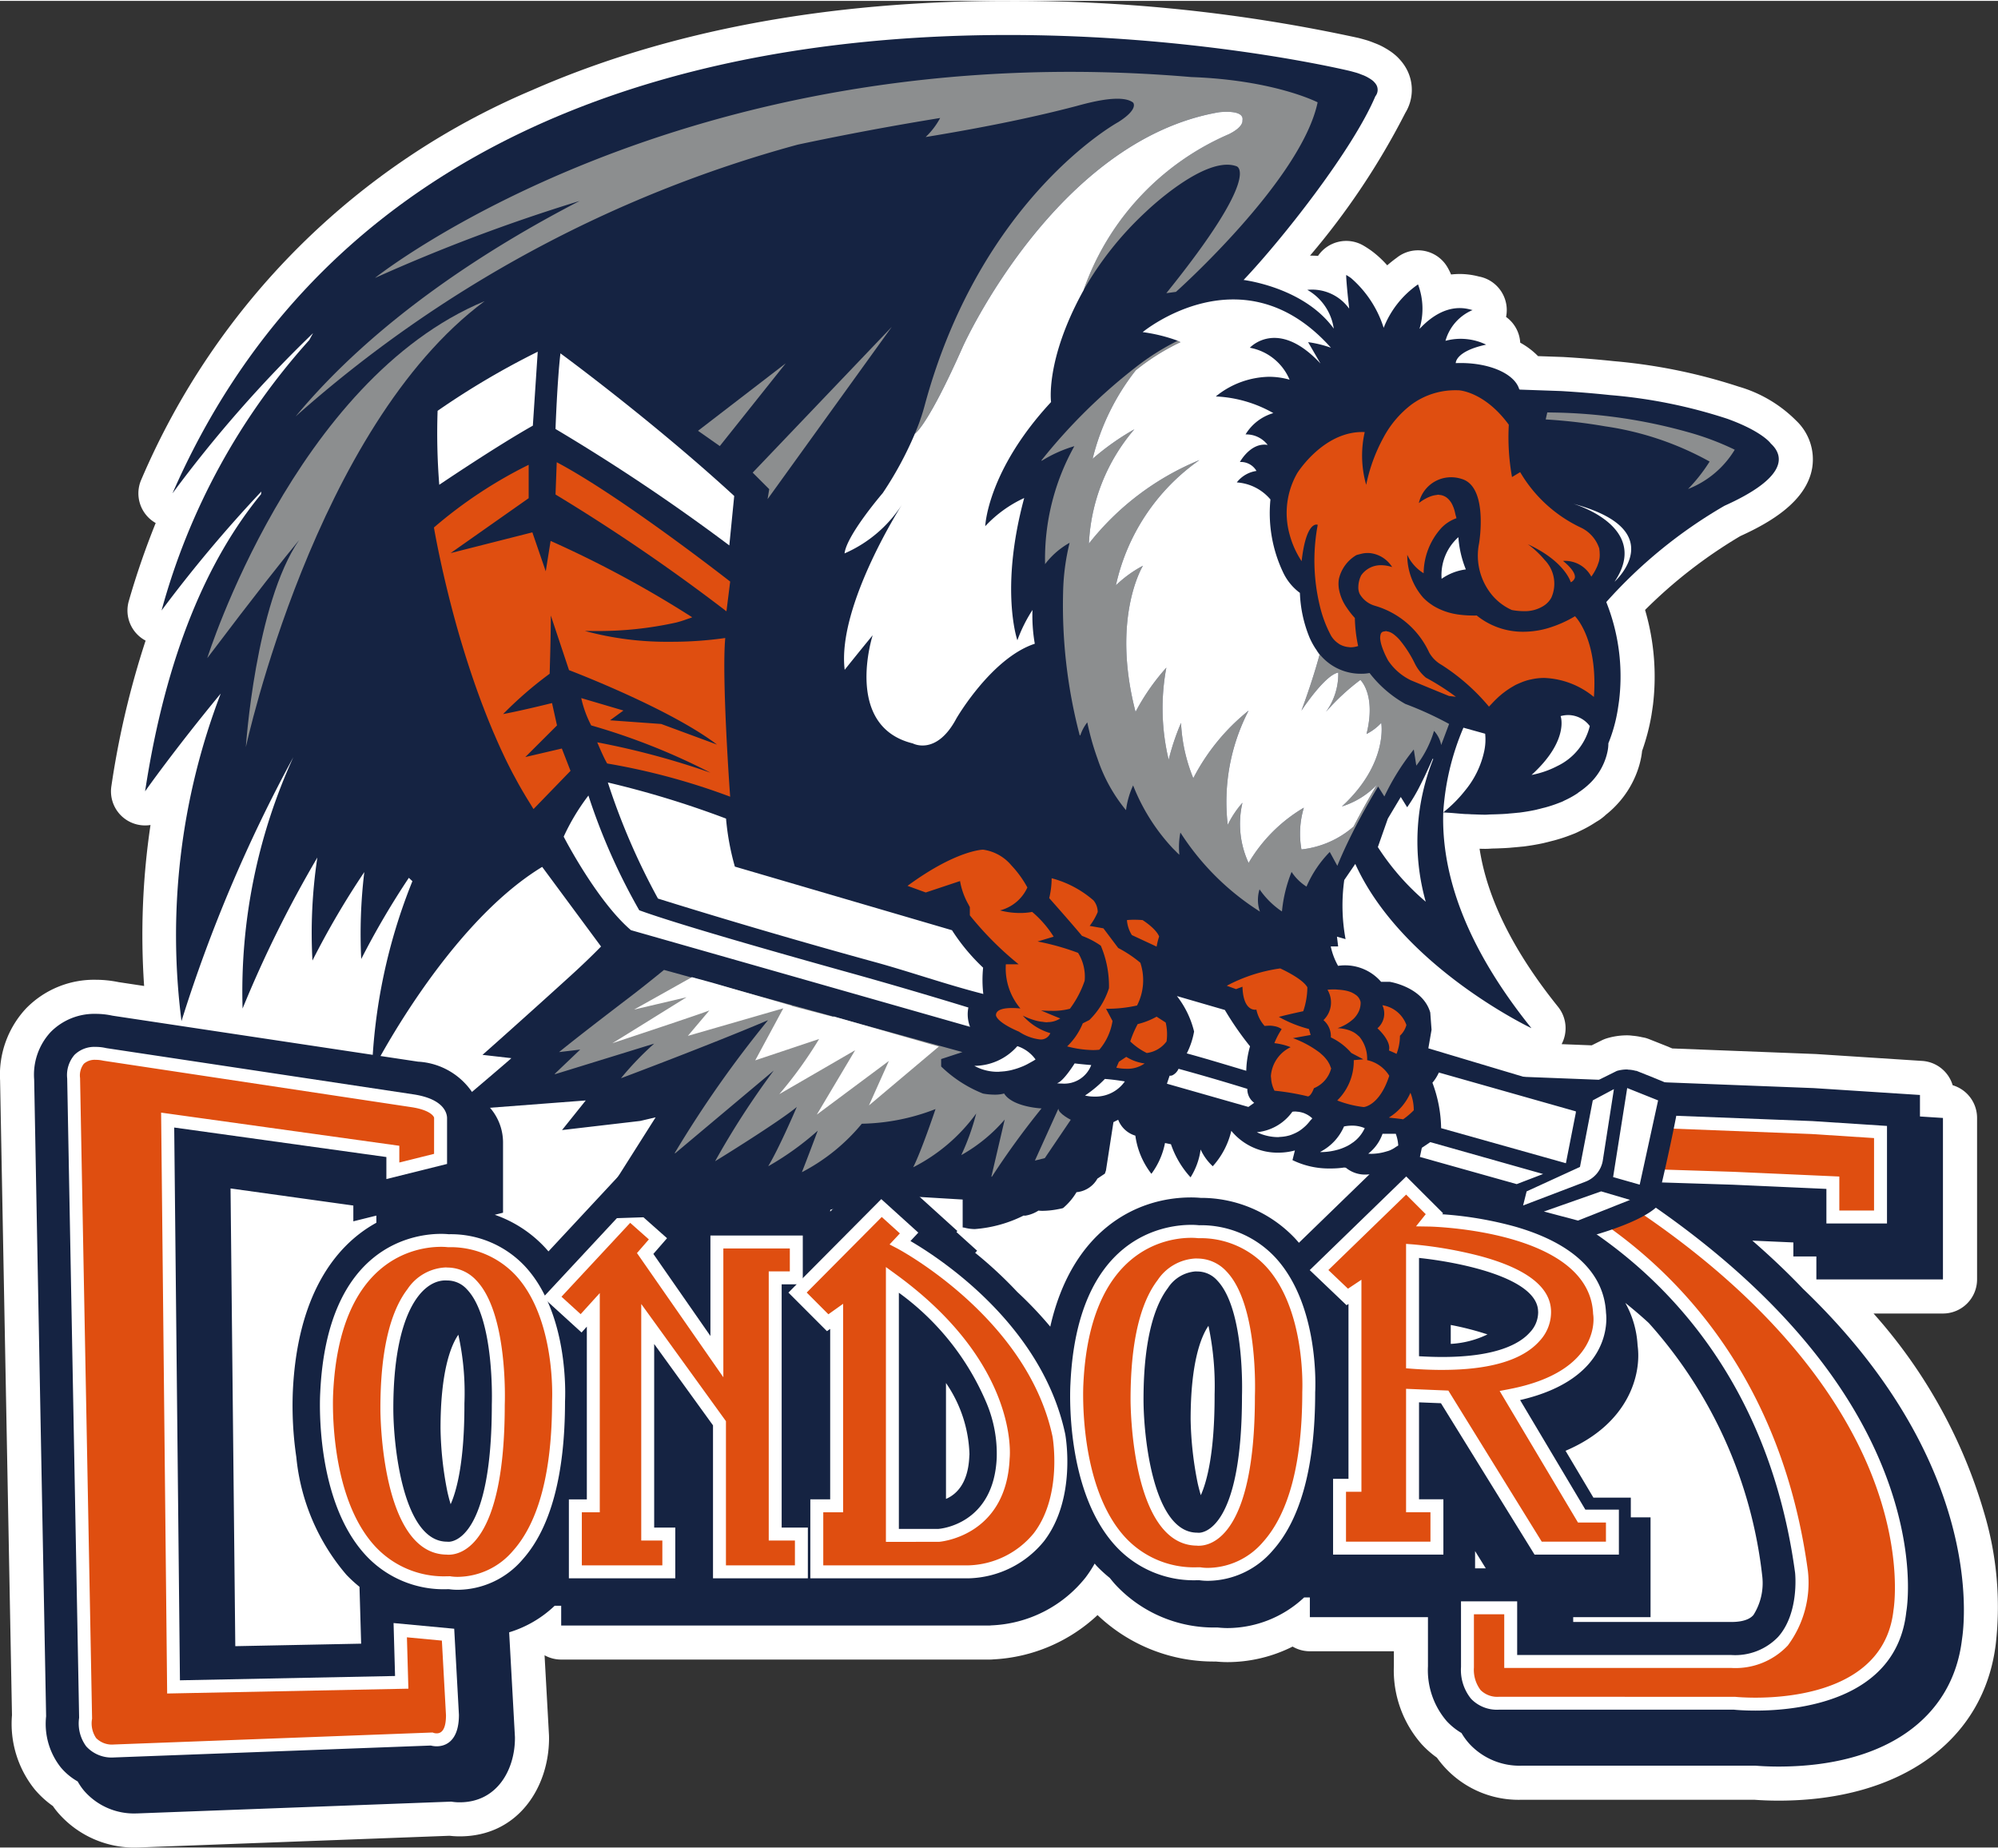
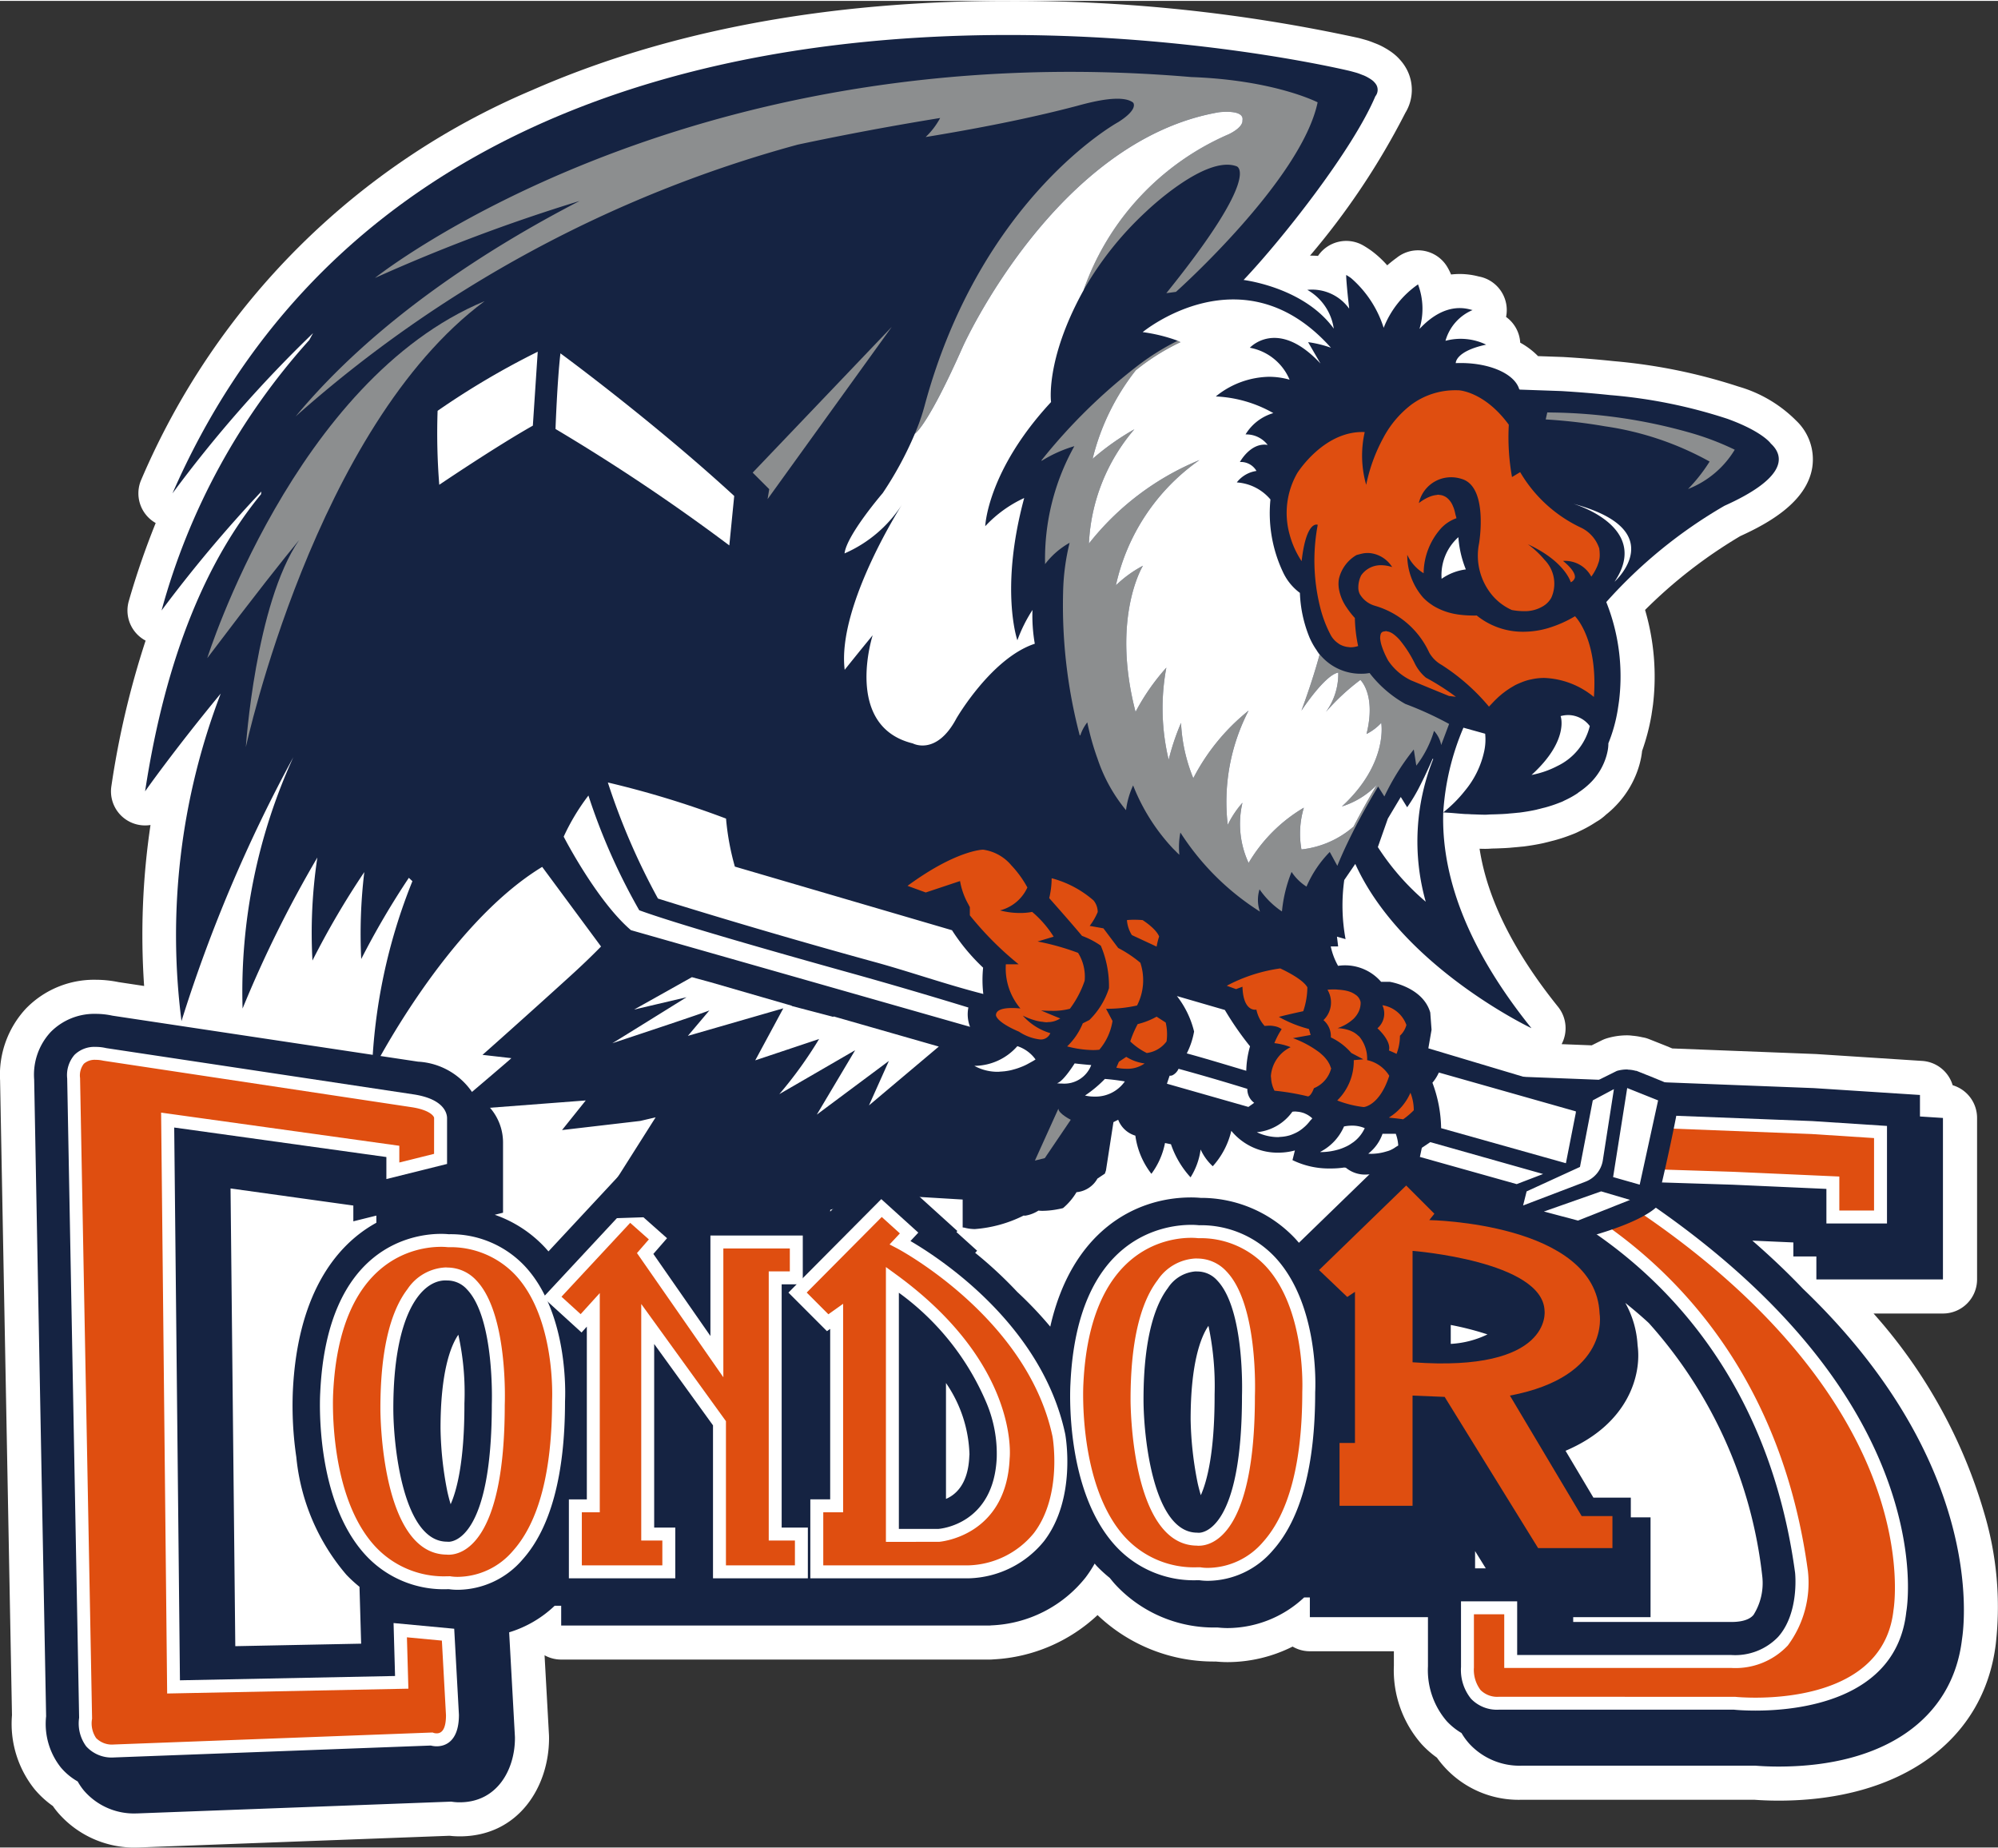
<svg xmlns="http://www.w3.org/2000/svg" height="74px" width="80px" version="1.1" viewBox="0 0 133.75 123.6">
  <rect x="0" y="0" width="133.75" height="123.6" fill="#333333" stroke="none" />
  <path d="M9.166,123.6A6.748,6.748,0,0,1,3.857,121.24c-.112-.132-.217-.271-.318-.417a6.431,6.431,0,0,1-1.219-1.118,6.997,6.997,0,0,1-1.518-4.963l-.797-42.505a6.509,6.509,0,0,1,1.737-4.796,6.359,6.359,0,0,1,4.661-1.922,7.642,7.642,0,0,1,1.53.157l1.715.259a50.017,50.017,0,0,1,.427-10.775,2.224,2.224,0,0,1-.363.029,2.28,2.28,0,0,1-2.256-2.627A58.549,58.549,0,0,1,9.747,42.819a2.28,2.28,0,0,1-1.124-2.651,53.497,53.497,0,0,1,1.799-5.22,2.281,2.281,0,0,1-.967-2.898,49.312,49.312,0,0,1,26.181-26.083C44.656,2.007,55.372,0,67.485,0A108.323,108.323,0,0,1,90.931,2.479c.017.003.034.009.052.013.313.084.485.134.495.138.019.006.037.01.056.016.166.053.324.113.471.173.107.04.188.073.262.105a4.362,4.362,0,0,1,.489.252c.085.047.157.092.231.142a3.572,3.572,0,0,1,.571.451c.04.04.095.098.137.145a3.176,3.176,0,0,1,.49.697,2.942,2.942,0,0,1-.108,2.881,49.445,49.445,0,0,1-6.382,9.559h.078c.156,0,.307.007.456.019a2.282,2.282,0,0,1,3.005-.713c.166.094.323.195.48.304.029.019.056.038.084.059a6.712,6.712,0,0,1,1.065.98q.297-.259.626-.499c-.023.017-.061.052-.087.075a2.281,2.281,0,0,1,1.522-.581,2.118,2.118,0,0,1,.352.027,2.282,2.282,0,0,1,1.616,1.1,4.019,4.019,0,0,1,.245.492,5.189,5.189,0,0,1,.578-.034,5.043,5.043,0,0,1,1.273.166,2.285,2.285,0,0,1,1.831,2.708,2.284,2.284,0,0,1,.948,1.723,5.073,5.073,0,0,1,1.192.9s1.669.058,1.688.059c1.155.069,2.292.162,3.382.277A37.096,37.096,0,0,1,116.396,25.82a8.924,8.924,0,0,1,3.844,2.275,3.568,3.568,0,0,1,1.075,3.141c-.371,2.293-2.887,3.71-4.813,4.585a32.372,32.372,0,0,0-6.377,4.944A15.842,15.842,0,0,1,110.653,47.12c-.036.263-.07.483-.102.692a14.306,14.306,0,0,1-.626,2.391c-.012.124-.032.262-.059.412-.031.161-.07.332-.122.521a6.513,6.513,0,0,1-1.573,2.728,6.412,6.412,0,0,1-.668.608,2.51,2.51,0,0,1-.216.186l-.014.011c-.034.028-.079.063-.128.098-.036.026-.074.052-.111.075-.061.04-.118.073-.165.1a8.463,8.463,0,0,1-1.14.637c-.044.023-.134.067-.14.069-.04.019-.079.037-.119.054-.073.032-.148.062-.223.089a10.982,10.982,0,0,1-1.223.405l-.232.058c-.096.026-.19.052-.291.074-.04.01-.151.037-.167.042-.438.095-.873.168-1.335.228-.039.004-.156.014-.166.014-.197.023-.375.037-.552.052l-.052.004c-.112.012-.185.019-.263.023-.17.013-.372.021-.577.029l-.065.003c-.135.006-.296.01-.46.013l-.069.006c-.12.007-.239.014-.368.014-.126,0-.253-.003-.382-.008.505,3.32,2.267,6.868,5.255,10.582a2.286,2.286,0,0,1,.238,2.499l2.013.079.675-.335a2.406,2.406,0,0,1,.299-.122,4.675,4.675,0,0,1,1.401-.212,2.6,2.6,0,0,1,.351.025,4.484,4.484,0,0,1,.655.103c.077.012.15.028.219.045.086.024.171.053.253.085l1.123.446.418.173s9.61.374,9.629.375l7.1.46a2.281,2.281,0,0,1,2.041,1.627,2.283,2.283,0,0,1,1.634,2.188v10.809a2.283,2.283,0,0,1-2.283,2.283h-4.647a34.541,34.541,0,0,1,7.39,13.295,21.979,21.979,0,0,1,.795,8.804c-.78,6.482-6.351,10.506-14.546,10.506-.706,0-1.253-.032-1.622-.059H101.87a6.705,6.705,0,0,1-5.681-2.82,6.542,6.542,0,0,1-1.018-.895,7.486,7.486,0,0,1-1.862-5.26v-.965H87.684a2.281,2.281,0,0,1-1.155-.313,9.739,9.739,0,0,1-4.342,1.04c-.334,0-.615-.022-.803-.04a11.269,11.269,0,0,1-7.912-3.108,11.014,11.014,0,0,1-6.925,2.962l-.1.007c-.063.006-.123.008-.185.008H37.567a2.279,2.279,0,0,1-1.113-.288l.296,5.347c.003.043.004.201.004.201,0,3.266-2.055,6.573-5.981,6.573a5.71,5.71,0,0,1-.677-.039l-20.797.782c-.028.001-.056.001-.085.001Z" fill="#fff" />
  <path d="M120.709,86.217q-1.526-1.605-3.404-3.238l.134.006,2.612.116v.939h1.54v1.538h8.474v-10.809l-1.539-.099V73.23l-7.1-.459L92.892,71.663v5.697L86.952,83.124c-.087-.102-.175-.203-.266-.301a8.656,8.656,0,0,0-6.315-2.705c-.145-.013-.358-.029-.634-.029-3.835,0-8.002,2.348-9.43,8.648a25.434,25.434,0,0,0-2.205-2.319,27.873,27.873,0,0,0-2.823-2.623l.132-.14L64.025,82.403l.064-.068-5.16-4.675L55.576,81.037v-.237H45.724v.506l-3.719-3.29L36.715,83.701c-.08-.092-.161-.186-.245-.275a8.324,8.324,0,0,0-3.35-2.177l.554-.138V76.38a3.542,3.542,0,0,0-1.928-3.119,4.686,4.686,0,0,0-3.758-2.26l-20.463-3.079a5.282,5.282,0,0,0-1.121-.121,4.101,4.101,0,0,0-3.013,1.218,4.196,4.196,0,0,0-1.104,3.174l.8,42.623a4.697,4.697,0,0,0,.987,3.428,4.164,4.164,0,0,0,1.126.934,4.105,4.105,0,0,0,.41.602A4.42,4.42,0,0,0,9.166,121.317h.048l20.993-.788a3.407,3.407,0,0,0,.566.045c2.537,0,3.698-2.224,3.698-4.291v-.075l-.387-7.012a7.617,7.617,0,0,0,3.047-1.778h.436v1.323H66.263l.094-.009a8.492,8.492,0,0,0,6.319-3.212,8.058,8.058,0,0,0,.603-.925c.045.051.086.107.131.155a9.106,9.106,0,0,0,.878.804c.145.177.288.356.444.518a9.001,9.001,0,0,0,6.726,2.801h.04c.173.017.408.039.69.039a7.54,7.54,0,0,0,5.111-2.048h.385v1.319h7.906v3.291a5.223,5.223,0,0,0,1.257,3.668,4.363,4.363,0,0,0,.989.795,4.319,4.319,0,0,0,.549.745,4.578,4.578,0,0,0,3.483,1.441h15.653c.26.02.804.059,1.536.059,7.072,0,11.659-3.185,12.284-8.529.203-1.313,1.388-11.91-10.632-23.437m-55.811,11.073-.004.022-.007.111c-.077,1.824-.88,2.554-1.561,2.845V92.509a8.86,8.86,0,0,1,1.572,4.782m15.272,1.898a23.375,23.375,0,0,1-.467-4.249c0-3.726.669-5.502,1.193-6.258a19.376,19.376,0,0,1,.412,4.589v.09c0,3.845-.516,5.751-.924,6.658-.073-.252-.145-.52-.215-.83m16.947-9.298V88.624a19.688,19.688,0,0,1,2.459.632,6.4,6.4,0,0,1-2.459.635M98.745,103.759l.716,1.155h-.716Zm6.568,4.424h5.178v-6.68h-1.321v-1.322h-2.504l-1.865-3.135c4.282-1.823,5.092-5.166,4.822-7.062a6.543,6.543,0,0,0-.822-2.837c.542.434,1.069.881,1.572,1.346a30.402,30.402,0,0,1,7.601,16.992,3.994,3.994,0,0,1-.591,2.546c-.102.118-.421.473-1.475.473H105.313ZM30.682,89.278a17.952,17.952,0,0,1,.407,4.594v.092c0,3.845-.518,5.752-.922,6.659-.075-.254-.147-.523-.217-.834A23.076,23.076,0,0,1,29.49,95.538c0-3.732.668-5.508,1.192-6.26m-5.488-7.495c-2.919,1.602-5.307,5.089-5.591,11.29a23.567,23.567,0,0,0,.233,4.393,14.199,14.199,0,0,0,3.354,7.88,9.222,9.222,0,0,0,.875.804l.111,3.806-8.425.168-.318-30.637,8.22,1.144v1.056l1.54-.383Z" fill="#152342" />
  <path d="M106.517,78.502l9.487.302,6.692.299v2.294h3.19v-5.688l-4.594-.298L95.54,74.41v2.699s21.761,3.692,25.058,28.052c0,0,.695,5.986-4.691,5.986H101.129v-3.593h-2.893V111.547s-.204,2.395,2.094,2.395h15.774s10.282,1.102,11.081-6.186c0,0,2.795-15.277-20.667-29.255" fill="#df4e10" />
  <path d="M117.521,114.436h-.001c-.785,0-1.32-.048-1.438-.061H100.33a2.402,2.402,0,0,1-1.854-.729,3.066,3.066,0,0,1-.673-2.135l-.001-4.389h3.76V110.716h14.345a3.982,3.982,0,0,0,3.123-1.212c1.426-1.596,1.14-4.265,1.137-4.292-1.68-12.417-8.311-19.282-13.579-22.853A31.649,31.649,0,0,0,95.467,77.537l-.362-.062V73.96l26.204,1.017,5.01.326v6.528H122.263V79.517l-6.277-.281-7.845-.249c6.52,4.09,14.425,10.54,17.909,19.222,2.254,5.619,1.588,9.465,1.56,9.626-.654,5.953-7.273,6.601-10.089,6.601m-18.854-6.446v3.559a2.238,2.238,0,0,0,.448,1.515,1.578,1.578,0,0,0,1.214.447l15.82.002c.005.001.546.057,1.371.057h.001c2.581,0,8.653-.571,9.233-5.859.011-.068.652-3.84-1.531-9.241-2.023-5.001-6.948-12.458-18.927-19.595l-1.441-.859,11.162.356,7.111.317v2.277h2.325V76.115l-4.19-.271-25.292-.983v1.892a32.804,32.804,0,0,1,11.103,4.889c5.413,3.671,12.228,10.721,13.952,23.462a7.041,7.041,0,0,1-1.347,4.974,4.814,4.814,0,0,1-3.773,1.504H100.697v-3.592Z" fill="#fff" />
  <path d="M83.575,93.361c0,10.204-3.43,9.601-3.43,9.601-4.028,0-4.028-9.346-4.028-9.346,0-9.518,4.028-9.004,4.028-9.004,3.778,0,3.43,8.748,3.43,8.748M80.232,82.384s-7.631-1.029-8.141,10.205c0,0-.774,12.862,8.224,12.687,0,0,7.294,1.376,7.294-12.174,0,0,.598-10.633-7.378-10.718" fill="#df4e10" />
  <path d="M80.868,105.749h0a3.966,3.966,0,0,1-.586-.04l-.148.001a7.106,7.106,0,0,1-5.389-2.224c-3.48-3.695-3.105-10.632-3.088-10.925.448-9.87,6.298-10.637,8.079-10.637a4.524,4.524,0,0,1,.523.025,6.801,6.801,0,0,1,5.085,2.128c2.991,3.198,2.711,8.81,2.697,9.046.001,4.915-.956,8.489-2.842,10.597a5.768,5.768,0,0,1-4.332,2.029m-.517-.907.045.009a2.954,2.954,0,0,0,.472.032,4.916,4.916,0,0,0,3.687-1.738c1.739-1.945,2.623-5.325,2.623-10.044.003-.079.27-5.509-2.468-8.433a5.973,5.973,0,0,0-4.483-1.851l-.053-.004a3.815,3.815,0,0,0-.437-.021c-1.587,0-6.8.709-7.214,9.816-.004.074-.368,6.866,2.856,10.288a6.269,6.269,0,0,0,4.756,1.948Zm-.099-1.44a1.027,1.027,0,0,1-.138-.008c-4.38-.042-4.431-9.38-4.431-9.779,0-3.728.609-6.416,1.809-7.989a3.246,3.246,0,0,1,2.545-1.452c.059,0,.102.002.129.004a2.64,2.64,0,0,1,1.937.862c2.123,2.208,1.914,8.087,1.904,8.336.001,9.3-2.875,10.025-3.756,10.025m-.031-.867h.031c.295,0,2.891-.256,2.891-9.174.003-.075.205-5.776-1.663-7.719a1.78,1.78,0,0,0-1.335-.596l-.054-.004s-.022-.001-.053-.001a2.422,2.422,0,0,0-1.856,1.114c-.744.973-1.631,3.059-1.631,7.461,0,2.479.648,8.912,3.594,8.912l.076.007Z" fill="#fff" />
  <path d="M33.356,93.963c0,10.203-3.429,9.599-3.429,9.599-4.03,0-4.03-9.345-4.03-9.345,0-9.517,4.03-9.005,4.03-9.005,3.775,0,3.429,8.751,3.429,8.751m-3.341-10.978S22.385,81.955,21.869,93.188c0,0-.769,12.863,8.232,12.689,0,0,7.29,1.374,7.29-12.172,0,0,.601-10.633-7.376-10.72" fill="#df4e10" />
  <path d="M30.653,106.35h0a4.065,4.065,0,0,1-.586-.039h-.148a7.109,7.109,0,0,1-5.391-2.224c-3.481-3.697-3.11-10.632-3.092-10.926.452-9.867,6.302-10.634,8.085-10.634.27,0,.452.018.523.024a6.8,6.8,0,0,1,5.083,2.129c2.991,3.198,2.71,8.812,2.697,9.049,0,4.913-.956,8.485-2.841,10.593A5.764,5.764,0,0,1,30.653,106.35m-.516-.907.043.009a2.996,2.996,0,0,0,.473.032,4.907,4.907,0,0,0,3.683-1.739c1.74-1.943,2.621-5.32,2.621-10.038.004-.079.273-5.51-2.465-8.436a5.975,5.975,0,0,0-4.481-1.852l-.054-.003a3.807,3.807,0,0,0-.436-.021c-1.589,0-6.8.708-7.219,9.813-.004.075-.367,6.866,2.859,10.287a6.27,6.27,0,0,0,4.759,1.951Zm-.102-1.441a1.304,1.304,0,0,1-.138-.007c-4.382-.042-4.433-9.379-4.433-9.779,0-3.728.61-6.417,1.812-7.989a3.248,3.248,0,0,1,2.545-1.453,1.126,1.126,0,0,1,.13.007,2.64,2.64,0,0,1,1.934.86c2.122,2.208,1.914,8.09,1.904,8.34,0,9.298-2.873,10.021-3.755,10.021m-.031-.866H30.034c.295,0,2.889-.258,2.889-9.172.003-.075.204-5.78-1.663-7.721a1.773,1.773,0,0,0-1.332-.596l-.055-.003c-.002,0-.022-.001-.052-.001-1.611,0-3.491,2.246-3.491,8.574.001,2.479.648,8.913,3.598,8.913l.076.005h0" fill="#fff" />
  <polygon points="43.189 83.841 47.99 90.743 47.99 83.073 53.307 83.073 53.307 85.47 51.893 85.47 51.893 102.618 53.647 102.618 53.647 105.149 48.164 105.149 48.164 95.203 43.36 88.558 43.36 102.618 44.772 102.618 44.772 105.149 38.516 105.149 38.516 100.73 39.717 100.73 39.717 87.612 38.899 88.514 36.972 86.757 42.157 81.185 44.044 82.857 43.189 83.841" fill="#df4e10" />
  <path d="M54.079,105.581H47.73V95.343l-3.938-5.446v12.289h1.413v3.396H38.082v-5.284h1.202V88.735l-.354.393L36.356,86.782l5.773-6.202,2.524,2.238-.916,1.052L47.557,89.363V82.639h6.183v3.264H52.326v16.282h1.754Zm-5.483-.866h4.618V103.052H51.461V85.038h1.412V83.505H48.422V92.125l-5.782-8.313.796-.915L42.186,81.789l-4.599,4.944,1.282,1.168,1.281-1.412v14.675h-1.201v3.551h5.39V103.052H42.926V87.22l5.67,7.843Z" fill="#fff" />
  <path d="M64.844,105.148H54.679v-4.418h1.328V88.047l-.6.428-2.016-2.019,5.62-5.656,1.845,1.669-.602.646s8.875,4.629,10.632,12.904c0,0,1.546,8.491-6.041,9.129M59.739,85.598v17.108h3.089s4.117-.254,4.33-5.189c0,0,.641-6.044-7.418-11.919" fill="#df4e10" />
  <path d="M64.861,105.581H54.245v-5.284h1.329V88.887l-.215.153-2.579-2.582,6.215-6.257,2.478,2.243-.525.563c1.93,1.124,8.803,5.583,10.361,12.923.034.187.756,4.321-1.415,7.158a6.709,6.709,0,0,1-5.014,2.493Zm-9.75-.866h9.714a5.868,5.868,0,0,0,4.378-2.151c1.939-2.528,1.264-6.428,1.256-6.469-1.692-7.97-10.318-12.552-10.405-12.597l-.505-.263.691-.74L59.026,81.397l-5.023,5.058,1.451,1.454.986-.702v13.956h-1.329Zm4.627-1.574h-.433V84.747l.688.502c8.168,5.953,7.621,12.057,7.595,12.314-.225,5.236-4.688,5.574-4.734,5.577Zm.434-.867h2.655c.124-.009,3.704-.305,3.896-4.774a8.765,8.765,0,0,0-.679-3.642,17.541,17.541,0,0,0-5.872-7.391Z" fill="#fff" />
  <path d="M11.223,74.91l.395,37.938,15.275-.304-.1-3.491,3.2.299.296,5.391c0,2.097-1.396,1.596-1.396,1.596l-21.264.798A1.791,1.791,0,0,1,5.731,114.943l-.801-42.826c-.097-2.196,2.097-1.6,2.097-1.6L27.594,73.615c1.992.297,1.897,1.193,1.897,1.193v2.7l-3.192.797v-1.299Z" fill="#df4e10" />
  <path d="M7.637,117.572H7.629a2.292,2.292,0,0,1-1.858-.743,2.583,2.583,0,0,1-.474-1.914l-.799-42.789a2.073,2.073,0,0,1,.489-1.581,1.905,1.905,0,0,1,1.42-.533,3.097,3.097,0,0,1,.707.082l20.546,3.093c2.202.327,2.277,1.399,2.267,1.636v3.024L25.865,78.859V77.384L11.662,75.409l.384,36.999,14.4-.288-.1-3.544,4.06.381.316,5.763c0,1.902-1.038,2.105-1.485,2.105a1.607,1.607,0,0,1-.397-.05Zm-1.232-46.694a1.1,1.1,0,0,0-.794.265,1.276,1.276,0,0,0-.251.954l.804,42.881-.008.042a1.749,1.749,0,0,0,.28,1.256,1.484,1.484,0,0,0,1.184.429l21.34-.803.078.029a.737.737,0,0,0,.198.028c.411,0,.619-.408.619-1.215l-.275-4.993-2.34-.22.098,3.438-16.148.323-.405-38.88,15.946,2.219v1.12l2.327-.579.002-2.407c-.008-.118-.298-.537-1.529-.72L6.913,70.936a2.265,2.265,0,0,0-.507-.058" fill="#fff" />
-   <path d="M96.708,93.439l-2.149-.088v7.375h1.631v2.835H89.671v-4.203h1.033V86.406l-.515.345-1.889-1.802,5.832-5.658,1.888,1.888-.34.426s11.145.175,11.4,6.257c0,0,.773,4.203-6.003,5.49l4.803,8.064h2.06v2.145h-4.975Zm6.689-5.746c-.087-3.346-8.837-4.028-8.837-4.028v7.457c9.349.686,8.837-3.429,8.837-3.429" fill="#df4e10" />
-   <path d="M108.372,103.994h-5.647L96.46,93.862l-1.468-.059v6.491H96.623v3.701H89.239V98.923h1.031V87.217l-.129.085-2.465-2.35,6.459-6.268,2.466,2.463-.054.068a24.537,24.537,0,0,1,4.856.821c3.874,1.105,5.986,3.107,6.107,5.788.058.448.383,4.414-5.751,5.827l4.367,7.332h2.246Zm-5.165-.866h4.298v-1.279h-1.871l-5.244-8.807.608-.117c6.278-1.192,5.663-4.947,5.656-4.984l-.008-.061c-.232-5.604-10.864-5.841-10.972-5.842l-.883-.014.651-.814-1.313-1.312-5.204,5.05,1.312,1.249.9-.599V99.79H90.104v3.338h5.653v-1.969H94.125V92.898l2.83.118Zm-6.66-11.495H96.546c-.632,0-1.312-.025-2.019-.077l-.402-.031V83.197l.467.035a27.606,27.606,0,0,1,4.466.774c3.115.834,4.72,2.067,4.771,3.662a2.824,2.824,0,0,1-.765,2.025c-1.137,1.286-3.329,1.939-6.517,1.939m-1.555-.915c.543.032,1.063.05,1.554.05H96.547c3.646,0,5.204-.896,5.867-1.647a1.955,1.955,0,0,0,.553-1.375l-.004-.041c-.057-2.277-5.394-3.299-7.971-3.566Z" fill="#fff" />
+   <path d="M96.708,93.439l-2.149-.088v7.375h1.631H89.671v-4.203h1.033V86.406l-.515.345-1.889-1.802,5.832-5.658,1.888,1.888-.34.426s11.145.175,11.4,6.257c0,0,.773,4.203-6.003,5.49l4.803,8.064h2.06v2.145h-4.975Zm6.689-5.746c-.087-3.346-8.837-4.028-8.837-4.028v7.457c9.349.686,8.837-3.429,8.837-3.429" fill="#df4e10" />
  <path d="M37.626,75.576l-.002.003,5.231-.61,1.034-.242L39.585,81.521l-.003.004-.005.008,7.164-.239.015-.002-.74,1.748-.013.009-.009.014L50.893,81.198l.01-.002-.162,1.177v.012L56.327,80.692l.013-.004-.337,1.171-.003.008-.002.004,2.543-1.996,5.892.354.01-.001v1.866l.003.001c.032.01.074.007.102.014a2.817,2.817,0,0,0,.71.097h.003a8.754,8.754,0,0,0,3.264-.905l.005-.002a.289.289,0,0,0,.088.009l.005.002a2.293,2.293,0,0,0,.891-.339l.003-.002a2.055,2.055,0,0,0,.296.016,5.626,5.626,0,0,0,.9-.088c.174-.031.287-.055.361-.072.035-.009.074-.018.078-.02l.009-.002a4.199,4.199,0,0,0,.903-1.066,1.789,1.789,0,0,0,1.401-.91l.496-.331c.026-.064.048-.14.074-.212l.501-3.236.312-.156.006-.003A1.774,1.774,0,0,0,76.003,75.953a5.329,5.329,0,0,0,1.068,2.547l.002.003.005.003.006-.007a5.087,5.087,0,0,0,.903-2.05l.003-.002.396.081a6.269,6.269,0,0,0,1.313,2.215,4.673,4.673,0,0,0,.673-1.863,3.531,3.531,0,0,0,.812,1.121,5.348,5.348,0,0,0,1.242-2.371,4.009,4.009,0,0,0,3.131,1.462,4.319,4.319,0,0,0,1.126-.148l-.16.64-.004.007.008.002a5.555,5.555,0,0,0,2.529.557,6.163,6.163,0,0,0,.928-.064l.111.014a2.013,2.013,0,0,0,1.478.449,2.632,2.632,0,0,0,1.29-.282,4.041,4.041,0,0,0,1.825.052l5.971,1.613-.301,1.303v.009c.032.015,3.28,1.063,5.63,1.569h.005V82.81c.035-.011,3.494-.856,4.851-2.035.005-.001.007-.004.01-.008.013-.046,1.122-4.538,1.684-7.927v-.005l-1.856-.767L109.561,71.62c-.025-.007-.057-.007-.085-.012a2.047,2.047,0,0,0-.476-.072.481.481,0,0,0-.075-.013,2.467,2.467,0,0,0-.689.097l-2.85,1.412-9.77-2.924.215-1.241-.086-1.153c-.493-1.712-2.697-2.055-2.722-2.059h-.571a3.19,3.19,0,0,0-2.879-1.068,4.6,4.6,0,0,1-.489-1.293v-.006h.494l-.078-.646-.003-.009.566.163H90.065l.01.002-.003-.013a12.364,12.364,0,0,1-.085-3.942l.738-1.078c3.12,6.885,11.794,10.995,11.794,10.995-4.475-5.563-6.031-10.376-5.905-14.444a17.133,17.133,0,0,1,1.351-5.669l1.454.404a3.685,3.685,0,0,1-.058,1.145,6.149,6.149,0,0,1-1.288,2.661,8.809,8.809,0,0,1-1.459,1.46c.193.018.372.023.563.037.265.022.536.047.791.065.033.002.062.004.091.006.088.006.172.003.263.009.063.001.132.009.195.012.035.002.067.002.098.002.272.009.55.023.81.023.131,0,.245-.014.373-.018.149-.003.294-.006.436-.012.199-.008.396-.015.585-.029.077-.004.145-.013.221-.021.187-.015.375-.03.557-.051.036-.004.074-.006.112-.009.399-.051.773-.114,1.136-.194.035-.009.069-.019.103-.028.124-.026.242-.061.361-.091.037-.009.076-.018.11-.026a8.946,8.946,0,0,0,.983-.326c.056-.022.113-.042.167-.065.018-.007.037-.018.056-.026.041-.019.079-.042.12-.061a6.131,6.131,0,0,0,.881-.493c.022-.013.044-.03.067-.043-.032.02-.074.035-.105.056a5.278,5.278,0,0,0,.93-.751,4.185,4.185,0,0,0,1.023-1.76c.033-.12.059-.23.078-.328a2.507,2.507,0,0,0,.048-.504l.004-.008a10.332,10.332,0,0,0,.623-2.231c.03-.196.062-.4.09-.612a13.44,13.44,0,0,0-.557-5.774c-.088-.272-.189-.549-.299-.828a32.194,32.194,0,0,1,7.911-6.444c3.937-1.767,4.146-3.21,3.097-4.171V29.619l-.003-.002c-.006-.01-.577-.808-2.912-1.649a34.175,34.175,0,0,0-7.818-1.582l-.018-.001c-.996-.107-2.083-.199-3.275-.27l-2.772-.097c-.011-.009-.025-.018-.039-.026-.318-1.071-2.111-1.833-4.248-1.746,0,0-.047-.79,2.035-1.237a3.919,3.919,0,0,0-2.723-.256A3.156,3.156,0,0,1,98.582,20.692c-.168.004-1.682-.731-3.541,1.249l-.013-.006a4.617,4.617,0,0,0-.103-2.959,6.35,6.35,0,0,0-2.292,2.886l-.008.022-.006-.022a7.328,7.328,0,0,0-2.18-3.31.033.033,0,0,1-.015-.011c-.099-.069-.199-.135-.304-.195-.021.132.095,1.401.198,2.225l-.017.009a3.054,3.054,0,0,0-2.786-1.238,3.572,3.572,0,0,1,1.77,2.594c-1.849-2.554-5.372-3.163-6.036-3.257,2.535-2.668,7.282-8.664,8.819-12.292A.687.687,0,0,0,92.15,5.647a.918.918,0,0,0-.156-.209c-.011-.013-.021-.025-.033-.038a1.354,1.354,0,0,0-.217-.167,1.278,1.278,0,0,0-.117-.073,2.467,2.467,0,0,0-.287-.15c-.053-.024-.116-.046-.177-.069-.103-.042-.214-.085-.33-.122-.01-.003-.163-.047-.443-.122,0,0-60.079-14.658-78.844,28.267a85.263,85.263,0,0,1,9.413-10.727c-.087.154-.171.309-.255.465a44.518,44.518,0,0,0-9.889,18.101A90.861,90.861,0,0,1,17.495,32.84c-.007.062-.015.122-.023.183-3.533,4.306-6.353,10.66-7.759,19.883,0,0,1.943-2.764,5.063-6.543A45.231,45.231,0,0,0,12.15,68.283a98.764,98.764,0,0,1,7.486-17.66,37.756,37.756,0,0,0-3.397,16.822,79.118,79.118,0,0,1,5.005-10.108,33.933,33.933,0,0,0-.328,6.896A55.542,55.542,0,0,1,24.387,58.311a34.7,34.7,0,0,0-.206,5.821,54.094,54.094,0,0,1,3.188-5.436c.079.074.159.151.238.225a37.543,37.543,0,0,0-2.712,12.77s4.965-9.823,11.4-13.727l3.94,5.329c-.702.718-1.383,1.36-2.045,1.963-2.859,2.601-5.861,5.268-5.885,5.283l-.009.006,1.933.221c.056-.014-4.127,3.526-4.127,3.526l9.109-.695Z" fill="#152342" />
-   <path d="M37.283,30.886l-.014-.007-.081,2.153v.007A126.216,126.216,0,0,1,48.617,40.848l.013.012.249-1.99v-.003l-.004-.004c-.072-.055-7.286-5.698-11.592-7.976m11.266,11.767v-.011l-.008.002a25.256,25.256,0,0,1-3.654.251,21,21,0,0,1-5.736-.724c.105,0,.325.004.634.004a24.104,24.104,0,0,0,5.509-.574l.008-.003c.164-.043.321-.09.474-.142.065-.019.125-.044.185-.066.122-.042.25-.079.364-.13l.012-.003-.012-.009a72.326,72.326,0,0,0-9.457-5.099l-.009-.003-.325,2.033-.894-2.599v-.009l-5.476,1.389,5.226-3.675V31.046l-.005.008a30.203,30.203,0,0,0-6.336,4.193v.008c.006.03.503,2.983,1.569,6.762.435,1.526,1.001,3.328,1.704,5.177.035.082.064.165.096.25.142.363.284.724.436,1.088.08.195.161.389.247.583.13.304.265.608.403.915.105.222.21.45.315.671.143.296.288.583.438.874.111.216.233.429.345.641.157.29.316.566.482.843.12.209.249.417.376.62.084.134.163.276.251.406l.005.007L38.19,51.538l.001-.003-.578-1.488L37.611,50.041l-2.445.571,2.12-2.116V48.491l-.332-1.492-.007.001c-.02.006-1.966.491-3.267.736a25.575,25.575,0,0,1,3.107-2.694l.008-.003v-.003c0-.024.078-2.427.078-3.896l1.218,3.653v.004h.007c.066.024,6.714,2.554,9.9,4.981l-3.734-1.379-3.428-.247.886-.645.014-.008-2.809-.828-.015-.003.001.013a7.363,7.363,0,0,0,.662,1.812l.008.003a43.692,43.692,0,0,1,7.979,3.164,52.772,52.772,0,0,0-7.57-2.031h-.013l.007.013c.007.009.411.991.657,1.398v.003H40.646a44.773,44.773,0,0,1,8.222,2.219l.011.006v-.011c-.011-.08-.575-7.926-.33-10.605" fill="#df4e10" />
  <path d="M76.11,67.242l.007-.003a3.707,3.707,0,0,0,.221-2.858l-.003-.002a8.197,8.197,0,0,0-1.48-.987l-.99-1.315-.002-.001-.917-.163a4.193,4.193,0,0,0,.537-.927,1.235,1.235,0,0,0-.275-.772,6.962,6.962,0,0,0-2.797-1.487H70.399v.012a5.694,5.694,0,0,1-.162,1.314v.003l.004.002c.012.017,1.377,1.546,2.191,2.523a5.449,5.449,0,0,1,1.258.657,6.92,6.92,0,0,1,.547,2.845,5.184,5.184,0,0,1-1.312,2.129l-.438.221-.004.003A4.47,4.47,0,0,1,71.447,69.969l-.014.01.014.002a7.093,7.093,0,0,0,1.712.244,4.152,4.152,0,0,0,.432-.023l.002-.004a3.871,3.871,0,0,0,.88-1.921v-.002l-.432-.814a9.189,9.189,0,0,0,2.07-.219m-6.421.331c.107.008.374.025.697.025a4.477,4.477,0,0,0,1.233-.138l.003-.002a6.781,6.781,0,0,0,.986-1.871,3.001,3.001,0,0,0-.441-1.869,16.678,16.678,0,0,0-2.71-.761l1.063-.318.013-.006-.007-.008a7.117,7.117,0,0,0-1.432-1.648v-.003l-.003.003a4.243,4.243,0,0,1-.822.073,5.223,5.223,0,0,1-1.328-.174,2.756,2.756,0,0,0,1.831-1.531l.004-.003-.004-.003a7.065,7.065,0,0,0-1.077-1.485,2.998,2.998,0,0,0-1.891-1.043c-.02,0-1.795.031-5.044,2.415l-.014.005,1.22.444.001.003,2.299-.766a4.823,4.823,0,0,0,.561,1.564c.034.061.056.119.095.178v.553A21.647,21.647,0,0,0,68.19,64.483h-.856l-.001.009a4.148,4.148,0,0,0,.974,2.948c-.068-.006-.294-.03-.559-.03-.491,0-1.076.083-1.076.482,0,.018.018.451,1.542,1.102a3.189,3.189,0,0,0,1.415.521.682.682,0,0,0,.678-.414l.003-.009-.011-.003A3.951,3.951,0,0,1,68.467,67.917a4.463,4.463,0,0,0,.845.326l.022.007c.112.031.222.051.349.073.04.004.079.007.121.012a1.923,1.923,0,0,0,.267.029.61.61,0,0,0,.075-.01h.01a1.541,1.541,0,0,0,.804-.236l.017-.008-.017-.009c-.004,0-.538-.214-1.271-.527m5.709,3.107-.002-.003-.496.331-.166.387-.007.008.009.003a3.323,3.323,0,0,0,.667.069,1.985,1.985,0,0,0,1.203-.343l.015-.013-.017-.002a3.046,3.046,0,0,1-1.207-.437m2.02-7.386.012.004v-.012a4.657,4.657,0,0,1,.163-.654h.004v-.003c-.004-.007-.12-.452-1.106-1.105,0,0-.241-.023-.553-.023a4.457,4.457,0,0,0-.49.023l-.007.003v.007a2.169,2.169,0,0,0,.33.993Zm11.555,7.831c-.035-.068-.074-.129-.113-.192-.052-.064-.099-.13-.152-.189a1.779,1.779,0,0,0-.192-.195c-.051-.05-.109-.097-.166-.149a6.801,6.801,0,0,0-1.797-.973l1.176-.212.008-.002-.11-.391-.003-.006-.002-.003a8.237,8.237,0,0,1-2.01-.81c.599-.162,1.616-.378,1.622-.378l.01-.002v-.003a5.076,5.076,0,0,0,.274-1.596c-.327-.598-1.798-1.257-1.816-1.265A10.763,10.763,0,0,0,82.134,65.913l-.013.006.619.225v.003l.433-.163c.043,1.39.607,1.541.848,1.541a.484.484,0,0,0,.085-.008,2.344,2.344,0,0,0,.548,1.092l.001.003h.007c.055-.009.109-.009.16-.013.077-.007.143-.007.203-.007a1.54,1.54,0,0,1,.266.031.202.202,0,0,1,.048.008,1.157,1.157,0,0,1,.459.194,5.1,5.1,0,0,0-.484.924l-.008.013h.011a4.247,4.247,0,0,1,1.08.269,2.334,2.334,0,0,0-1.321,1.923c0,.063.012.12.017.179a.469.469,0,0,0,.003.053,2.057,2.057,0,0,0,.218.751v.007h.003a16.387,16.387,0,0,1,2.246.383h.003c.214-.055.371-.5.391-.55a1.963,1.963,0,0,0,1.154-1.325c-.01-.032-.031-.064-.041-.097a1.581,1.581,0,0,0-.095-.228m6.484-25.823a2.939,2.939,0,0,1-.763-.982,7.804,7.804,0,0,0-1.027-1.583c-.024-.028-.054-.055-.079-.083a2.346,2.346,0,0,0-.23-.208,1.148,1.148,0,0,0-.151-.11.864.864,0,0,0-.155-.082.693.693,0,0,0-.203-.055c-.022-.003-.046-.021-.072-.021-.015,0-.028.013-.047.013a.069.069,0,0,0-.018.004.639.639,0,0,0-.166.036.265.265,0,0,0-.126.167.928.928,0,0,0-.019.385c0,.012.007.021.007.034a2.128,2.128,0,0,0,.072.313l.01.035a5.526,5.526,0,0,0,.439.994,3.841,3.841,0,0,0,1.533,1.321c.019.006,1.334.555,2.531,1.041l.434.054.033.003-.026-.02a16.405,16.405,0,0,0-1.977-1.259M94.414,73.079l-.003.017a3.651,3.651,0,0,1-1.421,1.637v.016c.01.001.609.056.931.11h.007a5.053,5.053,0,0,0,.713-.605v-.003a3.136,3.136,0,0,0-.218-1.155ZM77.43,67.992l-.005-.002-.007.002a4.866,4.866,0,0,1-1.255.493h-.005V68.489a6.968,6.968,0,0,0-.495,1.153V69.647l.001.003a4.413,4.413,0,0,0,1.102.771h.003a1.949,1.949,0,0,0,1.322-.774,3.412,3.412,0,0,0-.057-1.265ZM107.083,36.933a.982.982,0,0,0-.012-.162.756.756,0,0,1-.01-.11,2.365,2.365,0,0,0-1.19-1.386,9.307,9.307,0,0,1-4.104-3.726l-.003-.008-.547.33a15.084,15.084,0,0,1-.215-3.496v-.006c-1.628-2.226-3.338-2.305-3.352-2.305-.063-.003-.13-.003-.189-.003a4.935,4.935,0,0,0-3.025.995,6.792,6.792,0,0,0-1.835,2.191,11.303,11.303,0,0,0-1.146,3.143,7.114,7.114,0,0,1-.1-3.519l.003-.01-.013-.002c-.051,0-.101-.002-.155-.002-2.624,0-4.328,2.721-4.348,2.748a5.361,5.361,0,0,0-.518,4.091,6.059,6.059,0,0,0,.793,1.782l.015.017.004-.019c.253-2.188.778-2.424.992-2.424a.264.264,0,0,1,.084.015,12.9,12.9,0,0,0,.134,5.403,8.222,8.222,0,0,0,.744,1.995,1.607,1.607,0,0,0,.522.555.542.542,0,0,0,.063.045,1.613,1.613,0,0,0,.25.113c.022.006.039.013.057.017a1.312,1.312,0,0,0,.268.054c.051.004.106.017.15.017a1.628,1.628,0,0,0,.514-.084l.009-.003L90.914,43.171a9.841,9.841,0,0,1-.217-1.864V41.304a5.401,5.401,0,0,1-.543-.691,3.116,3.116,0,0,1-.533-1.306v-.007a2.054,2.054,0,0,1,.008-.61,2.498,2.498,0,0,1,1.172-1.595c.069-.023.138-.039.205-.057.086-.021.165-.042.243-.057a1.797,1.797,0,0,1,.266-.026c.058-.002.112.002.163.003A2.011,2.011,0,0,1,93.195,37.898a2.4,2.4,0,0,0-.742-.126,1.595,1.595,0,0,0-1.334.68,1.817,1.817,0,0,0-.19.78v.01a1.003,1.003,0,0,0,.094.455,1.724,1.724,0,0,0,1.036.795,5.769,5.769,0,0,1,3.612,3.121,2.166,2.166,0,0,0,.825.827A13.81,13.81,0,0,1,99.67,47.233l.01.011v-.011c.095-.103.184-.195.274-.291.067-.068.13-.138.199-.2a4.284,4.284,0,0,1,.326-.294,2.2,2.2,0,0,1,.189-.152,5.387,5.387,0,0,1,.646-.429c.042-.025.089-.054.131-.076.122-.059.242-.112.364-.162.054-.021.106-.043.162-.065.127-.044.252-.086.379-.117a.487.487,0,0,1,.095-.019,3.951,3.951,0,0,1,.928-.111,5.539,5.539,0,0,1,3.309,1.26l.019.009v-.016c.272-3.852-1.247-5.361-1.263-5.378l-.007-.004-.003.002a7.866,7.866,0,0,1-1.731.772.036.036,0,0,0-.015.006,5.915,5.915,0,0,1-1.689.258,4.907,4.907,0,0,1-3.133-1.084l-.006-.006c-.072.006-.142.006-.21.006-.036,0-.07-.003-.106-.003a7.225,7.225,0,0,1-.922-.067c-.028-.003-.063-.01-.091-.015a4.331,4.331,0,0,1-1.609-.587l-.023-.02a3.319,3.319,0,0,1-.625-.511,4.313,4.313,0,0,1-1.063-2.863A2.859,2.859,0,0,0,95.288,38.302l.013.004v-.01a4.58,4.58,0,0,1,1.173-3.003,2.586,2.586,0,0,1,1.014-.663h.007v-.01c-.015-.098-.048-.17-.067-.256-.022-.099-.042-.192-.066-.274a1.908,1.908,0,0,0-.091-.254,1.684,1.684,0,0,0-.149-.29,2.162,2.162,0,0,0-.139-.173,1.009,1.009,0,0,0-.194-.164.923.923,0,0,0-.143-.074.845.845,0,0,0-.295-.069c-.022,0-.044-.014-.066-.014a1.021,1.021,0,0,0-.101.017,1.907,1.907,0,0,0-.236.04,1.939,1.939,0,0,0-.253.084c-.031.014-.064.028-.095.04a3.193,3.193,0,0,0-.619.38,2.206,2.206,0,0,1,2.14-1.728,2.295,2.295,0,0,1,.742.117c1.783.539,1.156,4.283,1.146,4.32a4.145,4.145,0,0,0,.917,3.502,3.693,3.693,0,0,0,1.281.947,4.475,4.475,0,0,0,.795.076,2.35,2.35,0,0,0,1.325-.351l.003-.002a1.509,1.509,0,0,0,.518-.547,2.283,2.283,0,0,0-.455-2.537,6.049,6.049,0,0,0-1.114-1.04c2.467,1.132,2.867,2.521,2.867,2.534l.007.008.003-.003a.443.443,0,0,0,.207-.174c.007-.006.007-.014.011-.017a.343.343,0,0,0,.053-.128c.045-.426-.663-1.001-.796-1.105a1.995,1.995,0,0,1,1.886,1.036l.009.013.01-.013a3.394,3.394,0,0,0,.389-.688.851.851,0,0,0,.041-.116,1.853,1.853,0,0,0,.086-.265c.009-.044.011-.088.022-.13a1.744,1.744,0,0,0,.009-.385M92.216,68.759l-.007.008.007.009c.01.007.93.825.763,1.47v.01h.01s.271.112.493.22l.005.003.003-.007a3.406,3.406,0,0,0,.225-1.207,1.528,1.528,0,0,0,.433-.719,2.036,2.036,0,0,0-1.595-1.321l-.014-.002.005.012a1.294,1.294,0,0,1-.328,1.524m.783,3.185A2.3,2.3,0,0,0,91.519,70.898a2.326,2.326,0,0,0-.516-1.565.639.639,0,0,0-.075-.065c-.008-.004-.008-.008-.014-.012a1.563,1.563,0,0,0-.413-.281c-.01-.003-.015-.008-.026-.012a1.611,1.611,0,0,0-.254-.094c-.015-.003-.035-.011-.047-.014a2.707,2.707,0,0,0-.637-.096,2.969,2.969,0,0,0,1.041-.599c.005-.007.02-.014.025-.022a1.834,1.834,0,0,0,.232-.277c0-.008.01-.015.014-.024a1.376,1.376,0,0,0,.233-.822.785.785,0,0,0-.301-.469.126.126,0,0,1-.017-.01,1.4,1.4,0,0,0-.239-.145A.207.207,0,0,0,90.488,66.371a2.023,2.023,0,0,0-.343-.113.344.344,0,0,1-.044-.01,3.709,3.709,0,0,0-.49-.064c-.015,0-.029-.003-.042-.003-.077-.007-.144-.015-.231-.015-.145,0-.301.003-.459.019l-.012.002.002.011a1.637,1.637,0,0,1-.269,2.017l-.006.007.006.004a1.401,1.401,0,0,1,.489,1.145v.006l.007.003A4.136,4.136,0,0,1,90.459,70.418l.806.426-.632.054h-.009v.007a3.689,3.689,0,0,1-1.096,2.681l-.002.009.002.008a7.229,7.229,0,0,0,1.762.437c.012-.002,1.055-.08,1.708-2.089Z" fill="#df4e10" />
  <path d="M29.296,27.436l-.002.001v.003a43.283,43.283,0,0,0,.111,4.935v.015l.009-.007c.04-.027,3.758-2.541,6.248-3.948l.008-.004.326-4.935.004-.015-.015.007a53.057,53.057,0,0,0-6.689,3.948m35.529,39.947v-.009h-.009c-.079-.021-3.637-1.128-7.934-2.323C51.615,63.584,45.24,61.762,42.792,60.867A41.095,41.095,0,0,1,39.394,53.2l-.005-.014-.006.012a14.438,14.438,0,0,0-1.648,2.741v.003l.002.004c.02.043,2.216,4.299,4.499,6.253l12.428,3.541,10.278,2.93-.01-.014a2.314,2.314,0,0,1-.108-1.274m15.11,1.603a5.234,5.234,0,0,1-.483,1.452l-.008.009.008.004c1.402.375,3.975,1.169,3.967,1.157l.01.006v-.011a6.358,6.358,0,0,1,.25-1.624l.002-.007-.004-.002a20.764,20.764,0,0,1-1.682-2.428l-3.188-.925-.026-.009.019.02a6.269,6.269,0,0,1,1.136,2.358m-14.124-4.272.007-.003-.009-.003a13.316,13.316,0,0,1-2.081-2.504L49.193,57.945A17.144,17.144,0,0,1,48.603,54.739v-.007l-.007-.003a63.416,63.416,0,0,0-7.892-2.411l-.013-.003.004.012a45.121,45.121,0,0,0,3.349,7.754l.003.003c.084.025,6.481,2.048,14.532,4.255,2.315.635,4.768,1.499,7.234,2.128l.015.003-.005-.011a8.152,8.152,0,0,1-.012-1.746m30.661,10.732v.007l8.347,2.345.005.003.664-3.378.003-.094-9.164-2.598-.007-.003-.003.009a2.971,2.971,0,0,1-.426.674l-.004.003.004.003a8.995,8.995,0,0,1,.581,3.03M48.822,36.446l.327-3.302v-.007C43.729,28.152,37.592,23.644,37.529,23.601l-.014-.01v.015c-.214,1.842-.327,5.01-.327,5.041v.007l.001.001a131.228,131.228,0,0,1,11.62,7.783Zm54.553,44.577-.023.009,2.28.604v.002l3.487-1.384L107.184,79.682Zm5.553-8.257-.942,5.953-.003.006,1.773.505.008.006,1.232-5.64V73.593ZM107.293,77.627l.743-4.769v-.018l-1.408.75-.004.002-.858,4.455-3.567,1.635-.004.001-.232.928-.002.015L106.143,79.031a1.837,1.837,0,0,0,1.15-1.404m-3.995.893-7.546-2.132-.002-.004-.57.382-.129.612,6.486,1.821-.003-.003ZM83.5,72.829V72.819h-.009c-.015-.003-1.972-.622-4.592-1.34L78.896,71.476l-.004.007a.89.89,0,0,1-.408.43.085.085,0,0,0-.02.007.308.308,0,0,1-.116.02H78.3l-.003-.002-.181.539,5.45,1.553.003.002.381-.271.007-.003-.007-.009a1.123,1.123,0,0,1-.451-.92" fill="#fff" />
  <path d="M94.084,47.062a7.876,7.876,0,0,1-2.394-2.064l-.007-.012-.013.004a2.985,2.985,0,0,1-.554.046,3.531,3.531,0,0,1-2.75-1.272,3.961,3.961,0,0,1-.27-.365.655.655,0,0,0,.041.062,2.685,2.685,0,0,0,.186.284.034.034,0,0,0,.013.01c-.033.123-.427,1.622-1.216,3.748,0,0,1.559-2.384,2.466-2.546a4.309,4.309,0,0,1-.826,2.631,14.903,14.903,0,0,1,2.306-2.138s1.07.986.41,3.618a3.458,3.458,0,0,0,.986-.742s.495,2.712-2.631,5.591a5.579,5.579,0,0,0,2.337-1.442c-.553.919-1.061,1.831-1.519,2.714-.011.026-.025.05-.041.079a6.344,6.344,0,0,1-3.489,1.526,5.993,5.993,0,0,1,.163-2.793,10.444,10.444,0,0,0-3.7,3.699,6.218,6.218,0,0,1-.411-4.029,6.508,6.508,0,0,0-.985,1.478,13.295,13.295,0,0,1,1.396-7.646,14.04,14.04,0,0,0-3.699,4.524,11.066,11.066,0,0,1-.821-3.701,15.589,15.589,0,0,0-.827,2.465,14.739,14.739,0,0,1-.157-6.164,14.697,14.697,0,0,0-2.062,2.96c-1.641-6.331.495-9.782.495-9.782a7.931,7.931,0,0,0-1.809,1.313,13.859,13.859,0,0,1,5.593-8.385,18.234,18.234,0,0,0-7.4,5.59,12.632,12.632,0,0,1,3.042-7.649,16.826,16.826,0,0,0-2.795,1.977,15.552,15.552,0,0,1,2.889-5.924.594.594,0,0,0,.079-.066,14.875,14.875,0,0,1,2.879-1.802l.04-.018-.04-.02c-.046-.026-.097-.05-.151-.075a16.384,16.384,0,0,0-2.828,1.789A37.592,37.592,0,0,0,69.715,30.754l.022.029a8.831,8.831,0,0,1,2.182-.979A15.468,15.468,0,0,0,69.959,37.64l-.003.063.04-.052a5.328,5.328,0,0,1,1.606-1.38,14.955,14.955,0,0,0-.435,3.284,34.24,34.24,0,0,0,1.111,9.602h.041a2.891,2.891,0,0,1,.466-.867,17.691,17.691,0,0,0,.694,2.456,10.725,10.725,0,0,0,1.869,3.387l.032.033.004-.044a5.618,5.618,0,0,1,.469-1.612,13.276,13.276,0,0,0,2.684,4.241.546.546,0,0,1,.044.043c.113.106.212.221.328.322l.042.034-.007-.055a5.072,5.072,0,0,1,.074-1.431,17.303,17.303,0,0,0,5.277,5.262l.056.035-.03-.063a2.39,2.39,0,0,1-.005-1.431,5.675,5.675,0,0,0,1.47,1.461l.026.015.008-.033a9.47,9.47,0,0,1,.641-2.61,3.344,3.344,0,0,0,.981.972l.022.01.006-.022a7.552,7.552,0,0,1,1.547-2.295l.487.891.021.037.017-.041c.003-.01.376-.971,1.17-2.515.465-.897.981-1.821,1.542-2.75l.399.633.019.031.017-.034a15.844,15.844,0,0,1,1.952-3.111l.162,1.033.006.048.03-.037a7.112,7.112,0,0,0,1.157-2.29,1.93,1.93,0,0,1,.465.874l.013.076.525-1.395.007-.021-.017-.007a23.095,23.095,0,0,0-2.9-1.325" fill="#8c8e8f" />
  <path d="M70.852,74.144l-1.573,3.478.662-.165,1.738-2.567s-.827-.415-.827-.745" fill="#8c8e8f" />
-   <path d="M69.726,74.13l-.035-.002c-.018,0-1.902-.096-2.468-.986l-.008-.01-.011.004a2.31,2.31,0,0,1-.634.073,4.454,4.454,0,0,1-.767-.073,8.572,8.572,0,0,1-2.801-1.813v-.496l1.424-.468L44.458,64.862h-.01l-.007.006c-.019.014-1.22 1-2.243,1.78-1.535,1.17-3.647,2.793-4.729,3.676l-.045.036,1.416-.168-1.703,1.623.015.026,6.64-2.048a20.47,20.47,0,0,0-2.185,2.27l-.033.048.055-.023c.057-.021,5.94-2.229,9.784-3.863a74.421,74.421,0,0,0-6.245,8.891l.025.022,6.603-5.543a54.978,54.978,0,0,0-3.897,6.019l-.026.052.048-.032c.042-.022,4.192-2.581,5.418-3.6-.183.422-1.207,2.786-1.881,3.909l-.031.053.061-.03a19.242,19.242,0,0,0,3.252-2.345c-.138.374-.754,2.012-1.045,2.739l-.017.04.041-.021A12.918,12.918,0,0,0,57.692,75.155a14.235,14.235,0,0,0,4.933-.981c-.108.327-.943,2.781-1.474,3.855l-.024.04.041-.018a11.815,11.815,0,0,0,4.181-3.581,15.932,15.932,0,0,1-.973,2.729l-.024.053.048-.026A10.737,10.737,0,0,0,67.256,74.877l-.891,3.817.031.012a53.732,53.732,0,0,1,3.307-4.551Z" fill="#8c8e8f" />
  <path d="M112.994,28.863a35.259,35.259,0,0,0-9.063-1.311c-.116-.003-.231-.004-.353-.008l-.106.471a35.489,35.489,0,0,1,3.981.461,20.416,20.416,0,0,1,6.987,2.355l.004.002-.002.006a11.093,11.093,0,0,1-1.44,1.832,6.339,6.339,0,0,0,3.125-2.63,18.404,18.404,0,0,0-3.133-1.178" fill="#8c8e8f" />
  <path d="M13.874,43.992c3.304-4.378,5.171-6.717,6.146-7.898-2.928,4.257-3.563,13.857-3.563,13.857S21.083,28.52,32.442,20.097C19.711,25.386,13.874,43.992,13.874,43.992" fill="#8c8e8f" />
-   <polygon points="48.184 29.797 52.601 24.256 46.727 28.775 48.184 29.797" fill="#8c8e8f" />
  <polygon points="59.698 21.818 50.386 31.575 51.494 32.683 51.383 33.349 59.698 21.818" fill="#8c8e8f" />
  <path d="M62.937,7.838a5.065,5.065,0,0,1-.972,1.275c4.268-.697,7.566-1.407,10.112-2.079.183-.051.362-.099.537-.143,1.538-.391,2.716-.483,3.236-.086,0,0,.415.419-.992,1.309,0,0-9.183,5.006-12.956,18.955a13.522,13.522,0,0,1-.662,1.903s.839-.465,3.218-5.839c0,0,6.212-13.789,17.128-15.678,0,0,1.737-.228,1.585.55,0,0,.094.413-.876.9a17.738,17.738,0,0,0-9.763,10.462,22.011,22.011,0,0,1,4.195-5.268s3.932-3.8,6.046-3.031c0,0,1.794.452-4.697,8.495l.645-.087s8.395-7.483,9.484-12.686c0,0-2.881-1.493-8.462-1.692C45.579,2.182,25.099,18.547,25.099,18.547a116.446,116.446,0,0,1,13.7-5.155c-6.039,3.121-13.618,7.927-19.009,14.422A83.585,83.585,0,0,1,53.401,9.622c3.323-.707,6.531-1.296,9.537-1.784" fill="#8c8e8f" />
  <path d="M73.97,72.158h-.008a8.175,8.175,0,0,1-1.311,1.098l-.019.007.022.009a2.661,2.661,0,0,0,.615.066,2.393,2.393,0,0,0,2.022-1.003L75.3,72.322h-.012c-.005,0-.611-.11-1.318-.164m-3.179.275-.033.01.034.007a2.633,2.633,0,0,0,.314.017A1.926,1.926,0,0,0,73.045,71.239l.006-.011h-.012c-.007-.001-.66-.054-1.098-.111v-.003l-.003.006c-.011.012-.717,1.154-1.147,1.314M68.11,69.964h-.007l-.007.007a3.853,3.853,0,0,1-2.84,1.31l-.026.002.021.013a3.221,3.221,0,0,0,1.581.382c.05,0,.102-.011.15-.012.083-.004.165-.014.25-.019.139-.018.281-.04.421-.07.054-.014.1-.023.153-.04a4.298,4.298,0,0,0,.582-.193c.041-.015.083-.032.127-.052a3.772,3.772,0,0,0,.354-.176c.028-.017.055-.03.081-.045.125-.069.244-.132.365-.215l.004-.005-.002-.004a2.426,2.426,0,0,0-1.208-.883m37.206-36.306s5.262,1.522,2.765,5.22c0,0,3.852-3.443-2.765-5.22M87.283,54.001A6.007,6.007,0,0,0,87.121,56.795a6.348,6.348,0,0,0,3.487-1.527.788.788,0,0,0,.041-.079c.458-.882.967-1.794,1.52-2.714a5.582,5.582,0,0,1-2.338,1.443c3.126-2.88,2.632-5.592,2.632-5.592a3.473,3.473,0,0,1-.986.742c.659-2.632-.411-3.618-.411-3.618a14.891,14.891,0,0,0-2.305,2.139,4.313,4.313,0,0,0,.825-2.631c-.907.161-2.465,2.546-2.465,2.546.788-2.128,1.182-3.626,1.215-3.749-.007-.002-.007-.002-.013-.009a2.8,2.8,0,0,1-.186-.284c-.014-.019-.028-.041-.041-.062l-.006-.008c-.017-.024-.034-.046-.047-.069a5.092,5.092,0,0,1-.375-.698.097.097,0,0,1-.012-.029,8.63,8.63,0,0,1-.638-2.971,3.633,3.633,0,0,1-1.078-1.279,9.212,9.212,0,0,1-.894-4.975,3.225,3.225,0,0,0-2.204-1.137l-.047-.007a2.037,2.037,0,0,1,1.315-.765,1.202,1.202,0,0,0-1.109-.598s.721-1.333,1.859-1.144a1.8,1.8,0,0,0-1.481-.702,3.231,3.231,0,0,1,1.86-1.427,8.527,8.527,0,0,0-3.795-1.112h-.051l.037-.037s.041-.033.105-.083a5.812,5.812,0,0,1,3.415-1.199,5.045,5.045,0,0,1,1.377.194,3.588,3.588,0,0,0-2.66-2.138s1.849-2.038,4.731,1.059l-.831-1.433a7.588,7.588,0,0,1,1.529.374c-5.886-6.603-12.603-1.046-12.603-1.046a11.005,11.005,0,0,1,2.344.577c.054.025.105.05.151.076l.04.02-.04.017a14.948,14.948,0,0,0-2.879,1.802.605.605,0,0,1-.079.066,15.577,15.577,0,0,0-2.889,5.924,16.827,16.827,0,0,1,2.795-1.977,12.632,12.632,0,0,0-3.042,7.649,18.235,18.235,0,0,1,7.4-5.59,13.859,13.859,0,0,0-5.593,8.385,7.934,7.934,0,0,1,1.81-1.312s-2.138,3.451-.495,9.782a14.69,14.69,0,0,1,2.061-2.96,14.739,14.739,0,0,0,.157,6.164,15.712,15.712,0,0,1,.827-2.466,11.066,11.066,0,0,0,.821,3.701A14.028,14.028,0,0,1,83.583,47.504a13.292,13.292,0,0,0-1.396,7.645,6.516,6.516,0,0,1,.985-1.477,6.215,6.215,0,0,0,.411,4.028,10.444,10.444,0,0,1,3.7-3.699m8.632-3.273-.008-.003-.007.01c-.004.011-.218.505-.512,1.126-.019.042-.036.079-.057.121-.07.146-.148.298-.223.45-.012.025-.025.05-.039.076a11.15,11.15,0,0,1-.871,1.465l-.419-.676-.007-.009-.007.008-.019.03-.838,1.402-.003.003v.003c-.004.015-.34.962-.669,1.904a16.568,16.568,0,0,0,3.205,3.657,14.896,14.896,0,0,1,.502-9.553Zm9.076-2.927a1.99,1.99,0,0,0-.511.068l-.008.001v.01c.008.016.579,1.621-1.926,3.911l-.024.017.03-.003a6.211,6.211,0,0,0,1.708-.596,4.003,4.003,0,0,0,2.162-2.667v-.007a1.825,1.825,0,0,0-1.431-.734M97.627,35.909v-.015l-.01.01a3.404,3.404,0,0,0-1.114,2.76l.003.018.01-.009a3.634,3.634,0,0,1,1.596-.618h.013l-.002-.01A7.082,7.082,0,0,1,97.627,35.909M87.419,74.504c-.042-.02-.085-.042-.132-.059-.054-.02-.11-.034-.173-.053a1.807,1.807,0,0,0-.308-.046c-.022,0-.045-.009-.068-.009a1.335,1.335,0,0,0-.218.014l-.006.001H86.513a3.297,3.297,0,0,1-2.347,1.368l-.03.004.026.012a3.366,3.366,0,0,0,1.394.316.817.817,0,0,0,.107-.012,3.016,3.016,0,0,0,.434-.05c.075-.016.148-.033.216-.051a2.92,2.92,0,0,0,.387-.153c.077-.034.148-.074.223-.117a2.457,2.457,0,0,0,.35-.258,2.209,2.209,0,0,0,.203-.189,2.982,2.982,0,0,0,.227-.266c.045-.053.099-.098.14-.155l.005-.009-.005-.001a1.667,1.667,0,0,0-.424-.288M93.434,75.829h-.889v.01a2.891,2.891,0,0,1-.936,1.308l-.009.014h.023s.07.008.195.008a3.567,3.567,0,0,0,.998-.16,1.904,1.904,0,0,0,.183-.056,1.975,1.975,0,0,0,.454-.252,1.402,1.402,0,0,0,.145-.088l.003-.002v-.004a2.738,2.738,0,0,0-.163-.774Zm-2.939-.546a2.76,2.76,0,0,0-.522.053h-.004v.006a3.452,3.452,0,0,1-1.585,1.694l.002.017h.079a4.186,4.186,0,0,0,1.098-.163.061.061,0,0,0,.023-.006,3.231,3.231,0,0,0,.441-.163c.02-.009.042-.02.067-.03a2.376,2.376,0,0,0,.416-.243.451.451,0,0,1,.064-.041,2.432,2.432,0,0,0,.78-.947l.003-.01-.007-.003a2.14,2.14,0,0,0-.856-.164" fill="#fff" />
  <path d="M82.297,8.905c.97-.488.875-.9.875-.9.153-.778-1.584-.55-1.584-.55-10.916,1.89-17.129,15.678-17.129,15.678-2.378,5.374-3.217,5.839-3.217,5.839A23.669,23.669,0,0,1,59.09,32.946s-2.417,2.81-2.554,4.036a8.706,8.706,0,0,0,3.922-3.389s-4.441,6.863-3.913,11.179c0,0,.881-1.105,1.874-2.312,0,0-1.972,6.102,2.687,7.24,0,0,1.576.855,2.918-1.673,0,0,2.341-4.044,5.247-4.999a10.957,10.957,0,0,1-.155-2.26,9.982,9.982,0,0,0-1.011,2.028s-1.194-3.411.457-9.522a8.276,8.276,0,0,0-2.608,1.887s.129-3.699,4.406-8.31c0,0-.393-2.803,2.127-7.395.015-.029.034-.057.047-.086a17.738,17.738,0,0,1,9.763-10.463" fill="#fff" />
  <path d="M62.846,69.99l-7.038-2.016c-.005.006-.017.02-.024.029l-2.795-.732.033-.009-5.452-1.576-1.252-.341-3.868,2.168,3.509-.825c-1.962,1.22-5.007,3.113-4.972,3.08,0,0,6.533-2.162,6.505-2.203L46.047,69.275l6.389-1.845-1.879,3.483,4.276-1.43a27.865,27.865,0,0,1-2.664,3.692L57.245,70.234,54.679,74.545l4.824-3.592-1.334,2.977Z" fill="#fff" />
</svg>